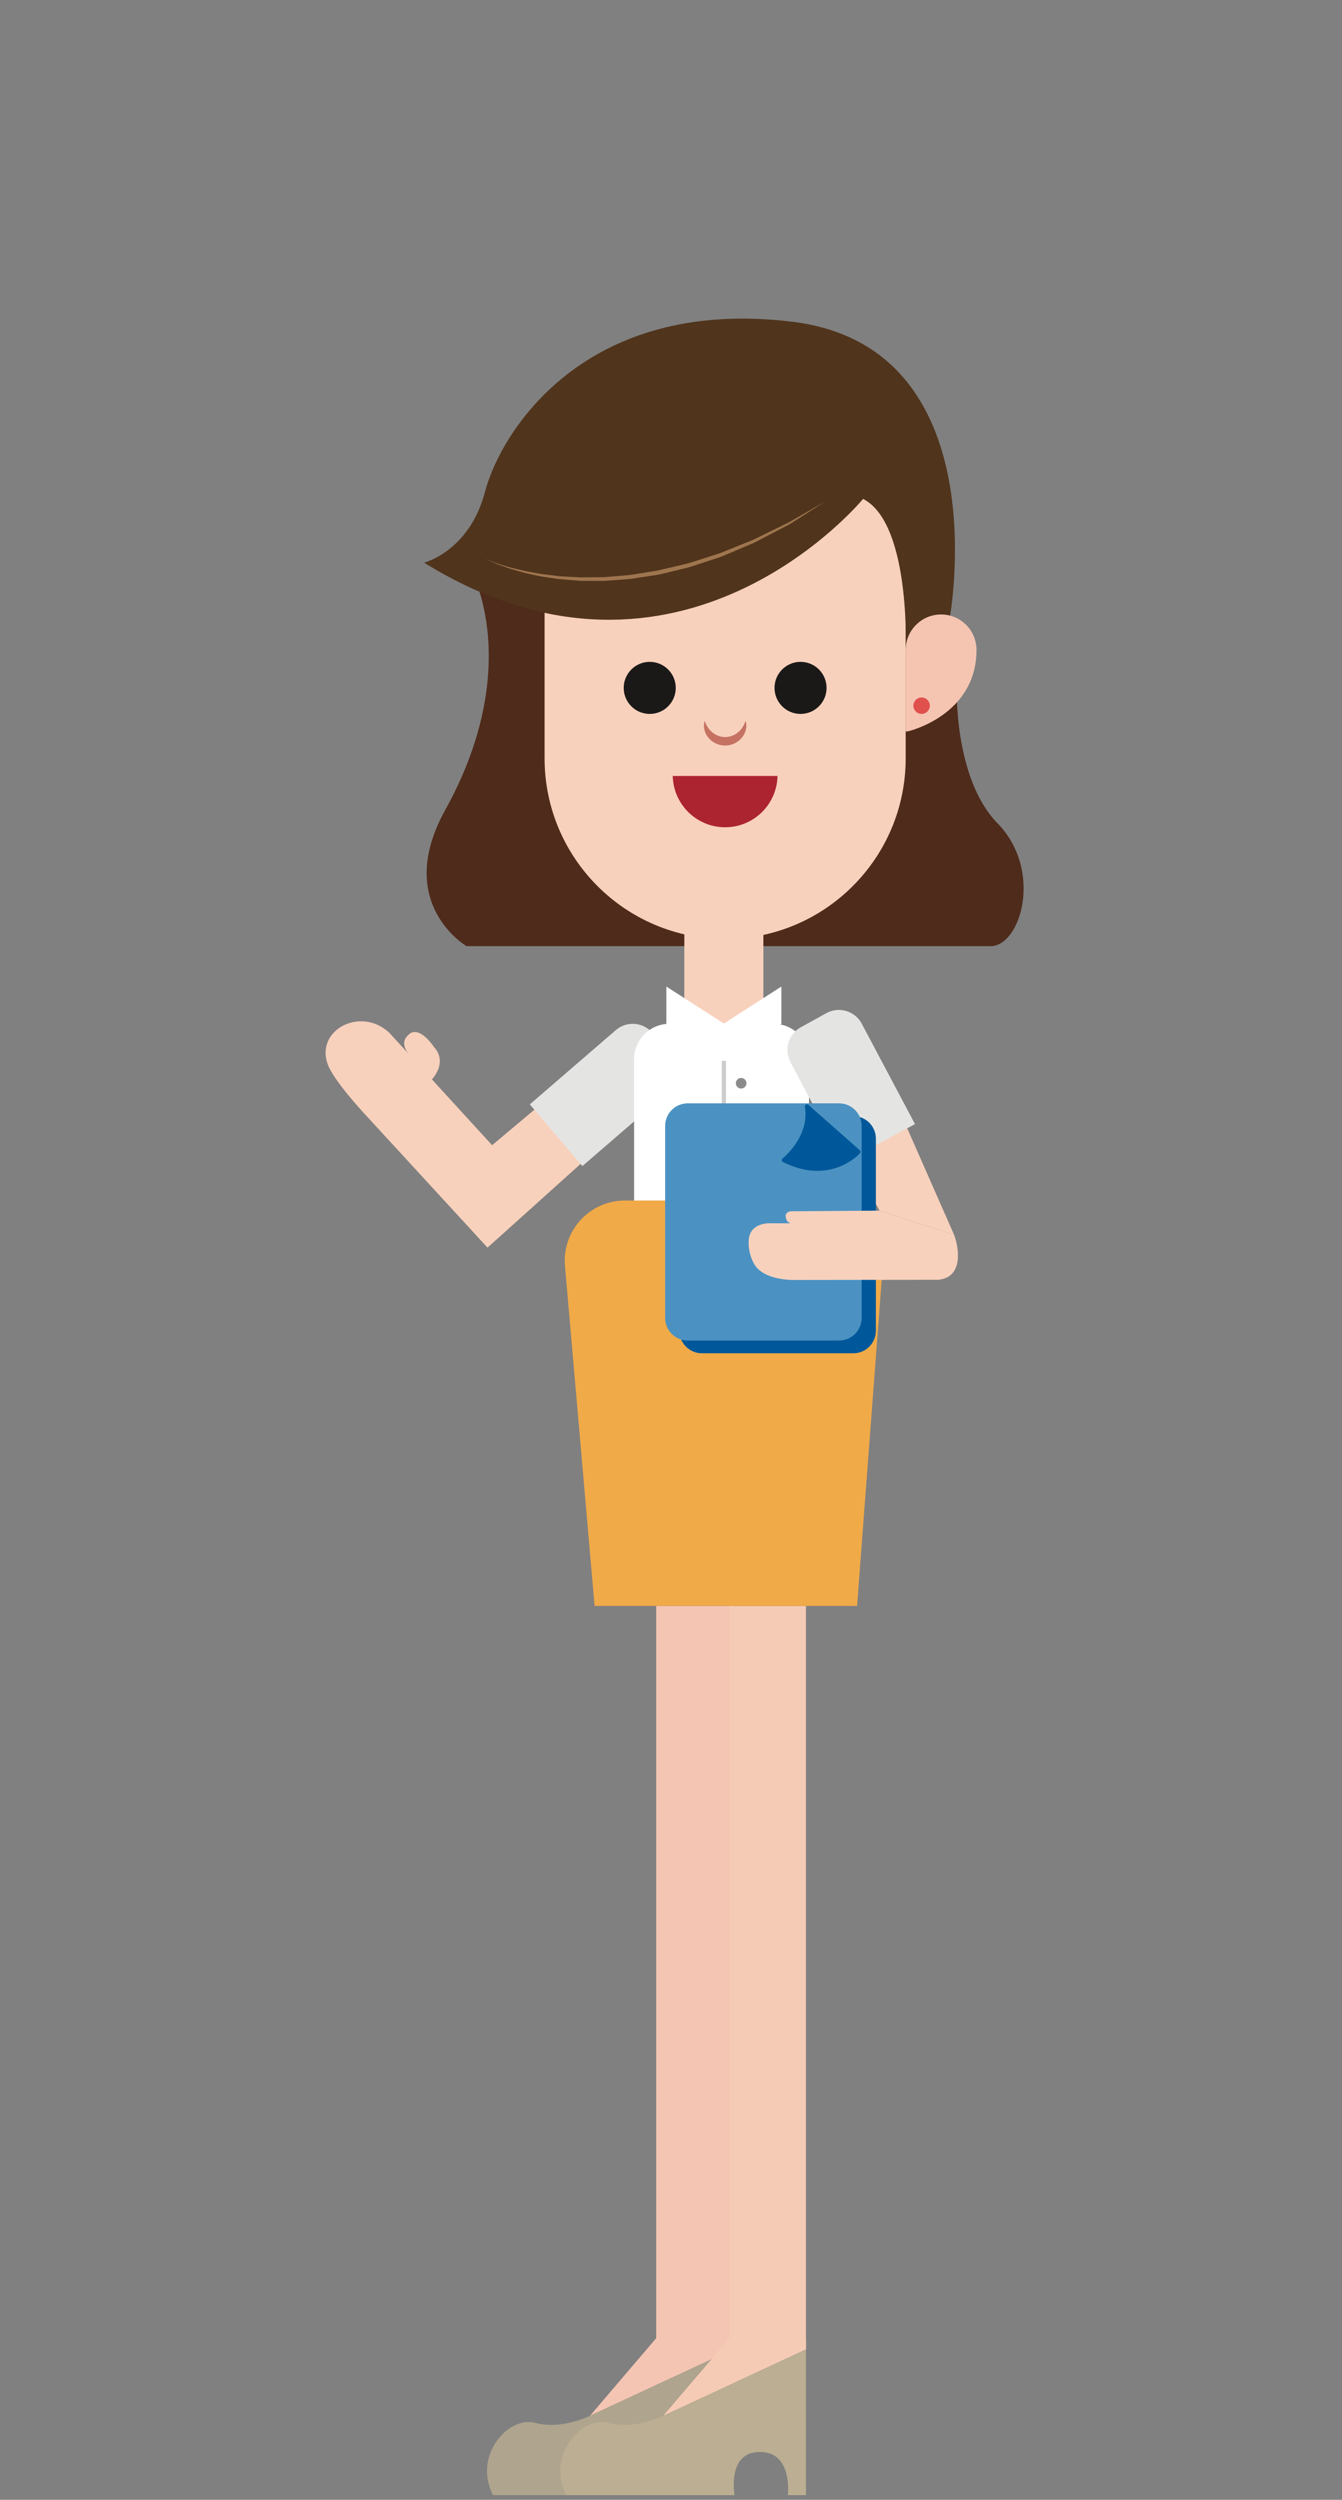
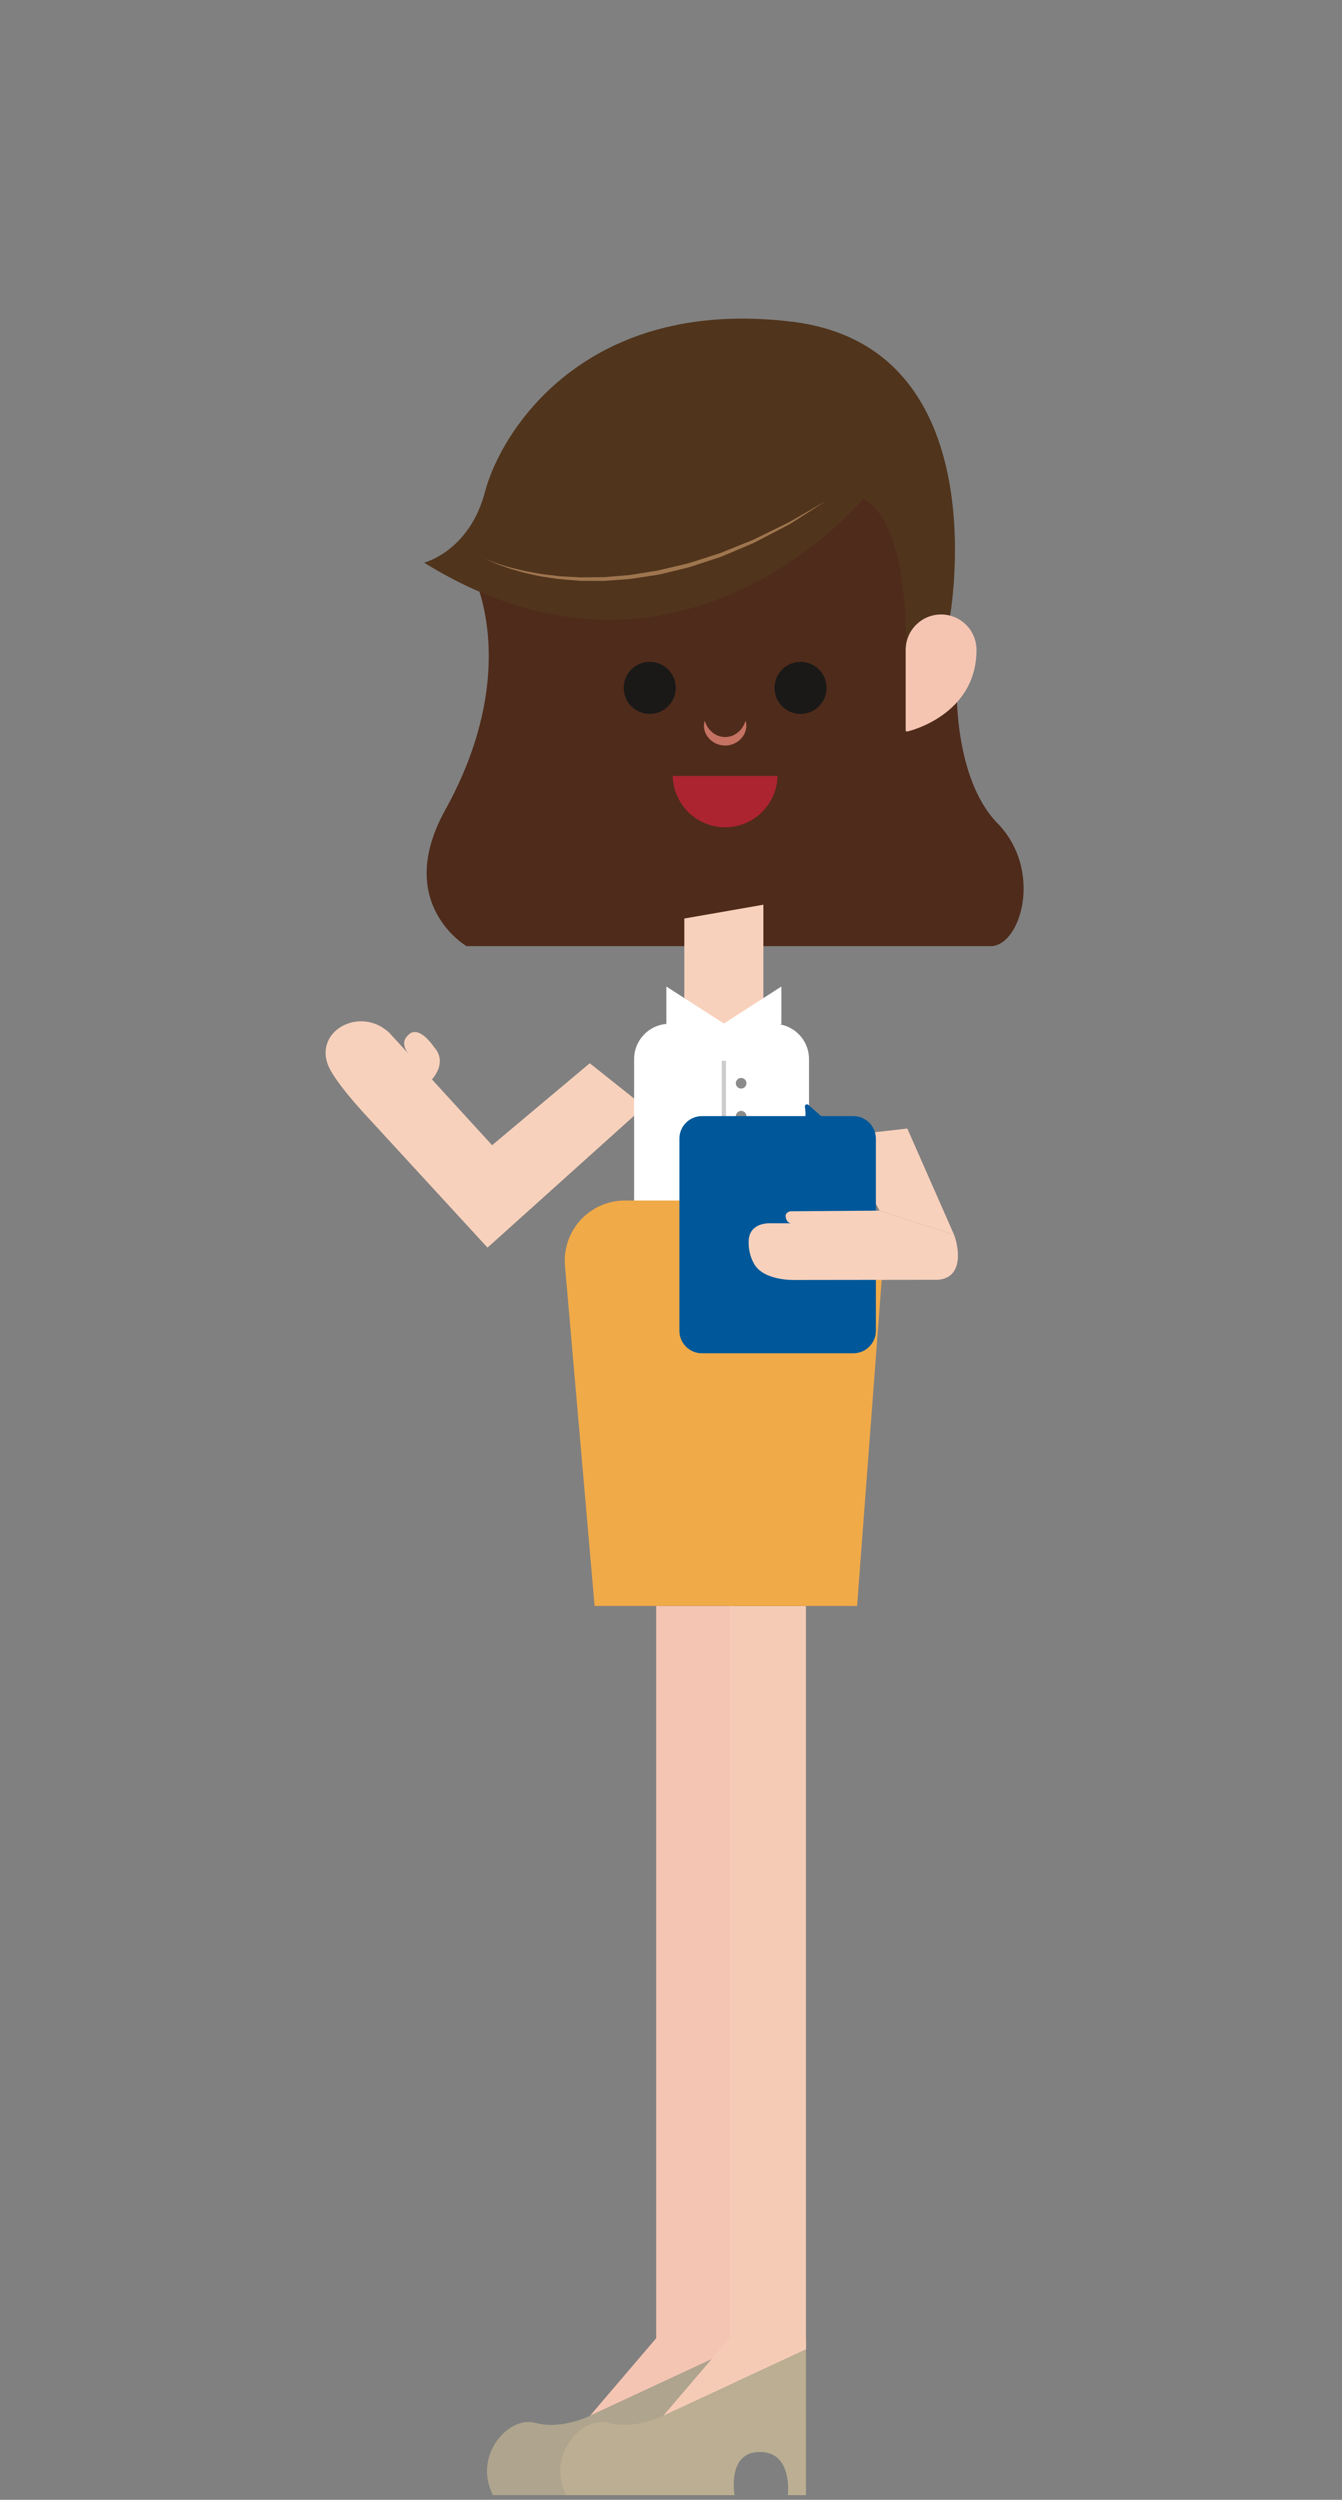
<svg xmlns="http://www.w3.org/2000/svg" xmlns:ns1="http://www.bohemiancoding.com/sketch/ns" width="231px" height="430px" viewBox="0 0 231 430" version="1.1">
  <rect x="0" y="0" width="231" height="430" fill="#808080" stroke="none" />
  <title>fworker</title>
  <desc>Created with Sketch.</desc>
  <defs />
  <g id="Page-1" stroke="none" stroke-width="1" fill="none" fill-rule="evenodd" ns1:type="MSPage">
    <g id="fworker" ns1:type="MSArtboardGroup" transform="translate(0.5, 0)">
      <g id="Imported-Layers" ns1:type="MSLayerGroup" transform="translate(55, 54)">
        <path d="M55.401,136.352 L28.416,160.606 L7.971,138.373 C7.971,138.373 3.333,133.51 1.45,130.207 C-2.267,123.687 6.353,118.744 11.539,123.681 L29.205,142.989 L46.014,128.89" id="Fill-1" fill="#F8D1BC" ns1:type="MSShapeGroup" />
        <path d="M57.451,222.242 L70.614,222.242 L70.614,350.134 L57.451,350.134 L57.451,222.242 Z" id="Fill-2" fill="#F5C5B3" ns1:type="MSShapeGroup" />
        <path d="M46.051,361.546 L57.451,348.201 L70.614,348.201 L70.614,350.133 L46.051,361.546" id="Fill-3" fill="#F5C5B3" ns1:type="MSShapeGroup" />
        <path d="M46.444,361.363 C46.444,361.363 41.358,364.045 36.666,362.765 C31.974,361.485 25.88,368.432 29.354,375.197 L58.332,375.197 C58.332,375.197 56.959,367.762 62.687,367.762 C68.415,367.762 67.501,375.197 67.501,375.197 L70.614,375.197 L70.614,350.133" id="Fill-4" fill="#AFA48E" ns1:type="MSShapeGroup" />
        <path d="M70.063,222.242 L83.226,222.242 L83.226,350.134 L70.063,350.134 L70.063,222.242 Z" id="Fill-5" fill="#F6CBB6" ns1:type="MSShapeGroup" />
        <path d="M58.662,361.546 L70.063,348.201 L83.226,348.201 L83.226,350.133 L58.662,361.546" id="Fill-6" fill="#F6CBB6" ns1:type="MSShapeGroup" />
        <path d="M59.056,361.363 C59.056,361.363 53.97,364.045 49.278,362.765 C44.586,361.485 38.492,368.432 41.965,375.197 L70.944,375.197 C70.944,375.197 69.57,367.762 75.299,367.762 C81.027,367.762 80.113,375.197 80.113,375.197 L83.226,375.197 L83.226,350.133" id="Fill-7" fill="#BBAE92" ns1:type="MSShapeGroup" />
        <path d="M109.184,63.762 C109.184,63.762 108.54,79.774 116.219,87.635 C123.897,95.496 120.423,108.201 115.304,108.75 L24.811,108.75 C24.811,108.75 12.197,101.422 21.155,85.296 C30.113,69.171 30.113,54.545 25.908,44.673 L90.624,25.415 L100.7,28.403 L109.184,63.762" id="Fill-8" fill="#4F2B1B" ns1:type="MSShapeGroup" />
        <path d="M62.294,103.997 L62.294,123.558 L75.903,123.558 L75.903,101.62" id="Fill-9" fill="#F8D1BC" ns1:type="MSShapeGroup" />
-         <path d="M69.319,107.516 C52.155,107.516 38.24,93.601 38.24,76.437 L38.24,42.282 C38.24,25.118 52.155,11.203 69.319,11.203 C86.483,11.203 100.397,25.118 100.397,42.282 L100.397,76.437 C100.397,93.601 86.483,107.516 69.319,107.516" id="Fill-10" fill="#F8D1BC" ns1:type="MSShapeGroup" />
        <path d="M93.064,31.815 C93.064,31.815 61.62,70.085 17.501,42.784 C17.501,42.784 25.301,40.834 27.983,30.597 C30.664,20.359 45.045,-3.041 80.877,1.346 C116.709,5.734 107.933,52.607 107.933,52.607 L100.377,59.359 C100.377,59.359 101.596,36.203 93.064,31.815" id="Fill-11" fill="#50341C" ns1:type="MSShapeGroup" />
        <path d="M106.491,51.695 C103.126,51.695 100.397,54.424 100.397,57.789 L100.397,71.805 L100.763,71.805 C100.763,71.805 112.585,69.124 112.585,57.789 C112.585,54.424 109.857,51.695 106.491,51.695" id="Fill-12" fill="#F5C5B2" ns1:type="MSShapeGroup" />
        <path d="M72.838,69.993 C72.838,69.993 72.849,70.037 72.871,70.119 C72.886,70.203 72.94,70.317 72.947,70.481 C72.992,70.812 72.985,71.291 72.791,71.849 C72.602,72.402 72.202,73.016 71.588,73.48 C70.979,73.949 70.154,74.242 69.319,74.244 C68.953,74.235 68.478,74.175 68.098,74.041 C67.71,73.91 67.357,73.709 67.049,73.481 C66.434,73.018 66.034,72.403 65.845,71.85 C65.651,71.294 65.644,70.807 65.691,70.486 C65.698,70.326 65.751,70.201 65.766,70.119 C65.788,70.037 65.8,69.993 65.8,69.993 C65.8,69.993 65.859,70.171 65.979,70.447 C66.091,70.725 66.298,71.091 66.585,71.454 C66.885,71.811 67.281,72.154 67.752,72.402 C67.985,72.533 68.249,72.605 68.507,72.683 C68.78,72.744 68.994,72.773 69.319,72.781 C69.868,72.776 70.412,72.649 70.886,72.403 C71.358,72.156 71.755,71.812 72.054,71.455 C72.341,71.094 72.548,70.721 72.659,70.452 C72.779,70.171 72.838,69.993 72.838,69.993" id="Fill-13" fill="#C57263" ns1:type="MSShapeGroup" />
        <path d="M60.3,79.474 C60.409,84.366 64.401,88.3 69.319,88.3 C74.237,88.3 78.228,84.366 78.338,79.474 L60.3,79.474" id="Fill-14" fill="#AC2430" ns1:type="MSShapeGroup" />
        <path d="M60.818,64.326 C60.818,61.852 58.813,59.847 56.339,59.847 C53.865,59.847 51.86,61.852 51.86,64.326 C51.86,66.8 53.865,68.805 56.339,68.805 C58.813,68.805 60.818,66.8 60.818,64.326" id="Fill-15" fill="#1A1918" ns1:type="MSShapeGroup" />
        <path d="M86.778,64.326 C86.778,61.852 84.772,59.847 82.299,59.847 C79.825,59.847 77.82,61.852 77.82,64.326 C77.82,66.8 79.825,68.805 82.299,68.805 C84.772,68.805 86.778,66.8 86.778,64.326" id="Fill-16" fill="#1A1918" ns1:type="MSShapeGroup" />
        <path d="M78.996,122.109 L69.099,128.474 L69.099,122.062 L78.996,115.697 L78.996,122.109" id="Fill-17" fill="#FFFFFF" ns1:type="MSShapeGroup" />
        <path d="M59.201,122.109 L69.099,128.474 L69.099,122.062 L59.201,115.697 L59.201,122.109" id="Fill-18" fill="#FFFFFF" ns1:type="MSShapeGroup" />
-         <path d="M44.75,146.575 L35.701,135.963 L50.503,123.192 C52.368,121.583 55.185,121.791 56.794,123.656 L60.015,127.514 C61.624,129.379 61.417,132.195 59.552,133.804 L44.75,146.575" id="Fill-19" fill="#E4E5E3" ns1:type="MSShapeGroup" />
        <path d="M77.68,162.827 L59.725,162.827 C56.371,162.827 53.651,160.107 53.651,156.752 L53.651,128.183 C53.651,124.829 56.371,122.109 59.725,122.109 L77.68,122.109 C81.035,122.109 83.755,124.829 83.755,128.183 L83.755,156.752 C83.755,160.107 81.035,162.827 77.68,162.827" id="Fill-20" fill="#FFFFFF" ns1:type="MSShapeGroup" />
        <path d="M69.099,128.474 L69.099,162.095" id="Stroke-21" stroke="#CBCCCB" stroke-width="0.731" ns1:type="MSShapeGroup" />
        <path d="M72.988,132.333 C72.988,132.838 72.579,133.247 72.074,133.247 C71.569,133.247 71.16,132.838 71.16,132.333 C71.16,131.828 71.569,131.419 72.074,131.419 C72.579,131.419 72.988,131.828 72.988,132.333" id="Fill-22" fill="#8A8B8A" ns1:type="MSShapeGroup" />
        <path d="M72.988,138 C72.988,138.505 72.579,138.914 72.074,138.914 C71.569,138.914 71.16,138.505 71.16,138 C71.16,137.495 71.569,137.086 72.074,137.086 C72.579,137.086 72.988,137.495 72.988,138" id="Fill-23" fill="#8A8B8A" ns1:type="MSShapeGroup" />
        <path d="M27.986,42.083 C27.986,42.083 28.864,42.501 30.467,43.051 C31.281,43.287 32.254,43.623 33.407,43.875 C34.545,44.184 35.86,44.391 37.281,44.668 C37.995,44.786 38.748,44.858 39.521,44.96 C39.908,45.008 40.302,45.057 40.702,45.107 C41.104,45.13 41.513,45.154 41.927,45.178 C42.754,45.223 43.605,45.269 44.474,45.316 C45.344,45.306 46.233,45.297 47.137,45.288 C47.589,45.284 48.045,45.28 48.504,45.277 C48.962,45.239 49.423,45.2 49.886,45.162 C50.813,45.085 51.752,45.007 52.698,44.929 C53.64,44.816 54.582,44.636 55.531,44.492 C56.475,44.317 57.441,44.235 58.373,43.983 C59.313,43.763 60.252,43.544 61.187,43.324 C62.123,43.107 63.061,42.907 63.957,42.587 C64.863,42.298 65.761,42.012 66.648,41.728 C67.533,41.438 68.423,41.195 69.25,40.822 C70.931,40.146 72.556,39.492 74.097,38.872 C75.591,38.143 77.003,37.453 78.306,36.816 C78.958,36.496 79.583,36.191 80.177,35.9 C80.764,35.593 81.299,35.264 81.813,34.975 C82.837,34.386 83.729,33.873 84.465,33.45 C85.936,32.604 86.778,32.12 86.778,32.12 C86.778,32.12 85.96,32.642 84.529,33.555 C83.813,34.012 82.943,34.567 81.945,35.203 C81.443,35.517 80.921,35.873 80.348,36.207 C79.76,36.516 79.142,36.841 78.497,37.18 C77.203,37.854 75.801,38.585 74.319,39.357 C72.779,40.011 71.156,40.701 69.476,41.415 C68.645,41.798 67.749,42.051 66.859,42.352 C65.966,42.645 65.062,42.942 64.151,43.242 C63.249,43.571 62.304,43.782 61.36,44.01 C60.416,44.239 59.469,44.469 58.521,44.699 C57.577,44.944 56.598,45.02 55.642,45.189 C54.68,45.327 53.727,45.5 52.774,45.606 C51.816,45.677 50.867,45.748 49.928,45.817 C49.459,45.852 48.993,45.887 48.53,45.921 L47.147,45.921 C46.233,45.918 45.334,45.915 44.454,45.912 C43.577,45.842 42.719,45.774 41.884,45.707 C41.466,45.672 41.055,45.637 40.65,45.603 C40.247,45.543 39.851,45.483 39.461,45.425 C38.683,45.301 37.927,45.21 37.21,45.072 C35.78,44.766 34.469,44.494 33.339,44.128 C32.193,43.823 31.229,43.44 30.426,43.166 C28.843,42.54 27.986,42.083 27.986,42.083" id="Fill-24" fill="#9E754E" ns1:type="MSShapeGroup" />
        <path d="M14.768,127.209 C14.768,127.209 13.194,125.347 14.786,124.049 C14.786,124.049 16.262,121.898 19.323,126.257 C19.323,126.257 22.196,129.042 17.56,132.942" id="Fill-25" fill="#F8D1BC" ns1:type="MSShapeGroup" />
        <path d="M92.03,222.242 L46.848,222.242 L41.75,163.732 C41.237,157.69 46.003,152.502 52.067,152.502 L86.13,152.502 C92.148,152.502 96.898,157.615 96.457,163.616 L92.03,222.242" id="Fill-26" fill="#F1AA48" ns1:type="MSShapeGroup" />
        <path d="M108.721,158.383 L100.674,140.117 L88.761,141.487 L95.908,154.245" id="Fill-27" fill="#F8D1BC" ns1:type="MSShapeGroup" />
-         <path d="M89.719,145.968 L101.999,139.358 L92.834,122.09 C91.679,119.914 88.979,119.087 86.803,120.241 L82.402,122.669 C80.226,123.824 79.399,126.524 80.554,128.7 L89.719,145.968" id="Fill-28" fill="#E4E5E3" ns1:type="MSShapeGroup" />
        <path d="M91.385,178.781 L65.327,178.781 C63.183,178.781 61.446,177.044 61.446,174.9 L61.446,141.866 C61.446,139.722 63.183,137.984 65.327,137.984 L91.385,137.984 C93.529,137.984 95.266,139.722 95.266,141.866 L95.266,174.9 C95.266,177.044 93.529,178.781 91.385,178.781" id="Fill-29" fill="#00589A" ns1:type="MSShapeGroup" />
-         <path d="M88.932,176.586 L62.874,176.586 C60.731,176.586 58.993,174.848 58.993,172.705 L58.993,139.67 C58.993,137.527 60.731,135.789 62.874,135.789 L88.932,135.789 C91.076,135.789 92.814,137.527 92.814,139.67 L92.814,172.705 C92.814,174.848 91.076,176.586 88.932,176.586" id="Fill-30" fill="#4B92C2" ns1:type="MSShapeGroup" />
        <path d="M95.908,154.245 L80.558,154.355 C80.558,154.355 79.735,154.499 79.735,155.139 C79.735,155.779 80.1,156.419 80.74,156.419 L77.221,156.419 C77.221,156.419 73.913,156.149 73.425,158.907 C73.416,158.971 73.403,159.035 73.397,159.099 C73.384,159.199 73.38,159.306 73.374,159.413 C73.295,160.796 73.639,162.235 74.311,163.412 C76.018,166.397 81.37,166.17 81.37,166.17 L105.974,166.138 C110.527,165.751 109.471,160.315 108.721,158.383" id="Fill-31" fill="#F8D1BC" ns1:type="MSShapeGroup" />
        <path d="M83.405,136.324 L92.258,144.125 C92.258,144.125 87.474,149.579 79.43,145.557 C79.43,145.557 84.305,141.706 83.405,136.324 L83.405,136.324 Z" id="Fill-32" fill="#00589A" ns1:type="MSShapeGroup" />
        <path d="M83.405,136.324 L92.258,144.125 C92.258,144.125 87.474,149.579 79.43,145.557 C79.43,145.557 84.305,141.706 83.405,136.324 L83.405,136.324 Z" id="Stroke-33" stroke="#00589A" stroke-width="0.731" stroke-linejoin="round" ns1:type="MSShapeGroup" />
-         <path d="M104.552,67.388 C104.552,68.171 103.918,68.805 103.135,68.805 C102.353,68.805 101.718,68.171 101.718,67.388 C101.718,66.606 102.353,65.971 103.135,65.971 C103.918,65.971 104.552,66.606 104.552,67.388" id="Fill-34" fill="#E0514E" ns1:type="MSShapeGroup" />
      </g>
    </g>
  </g>
</svg>